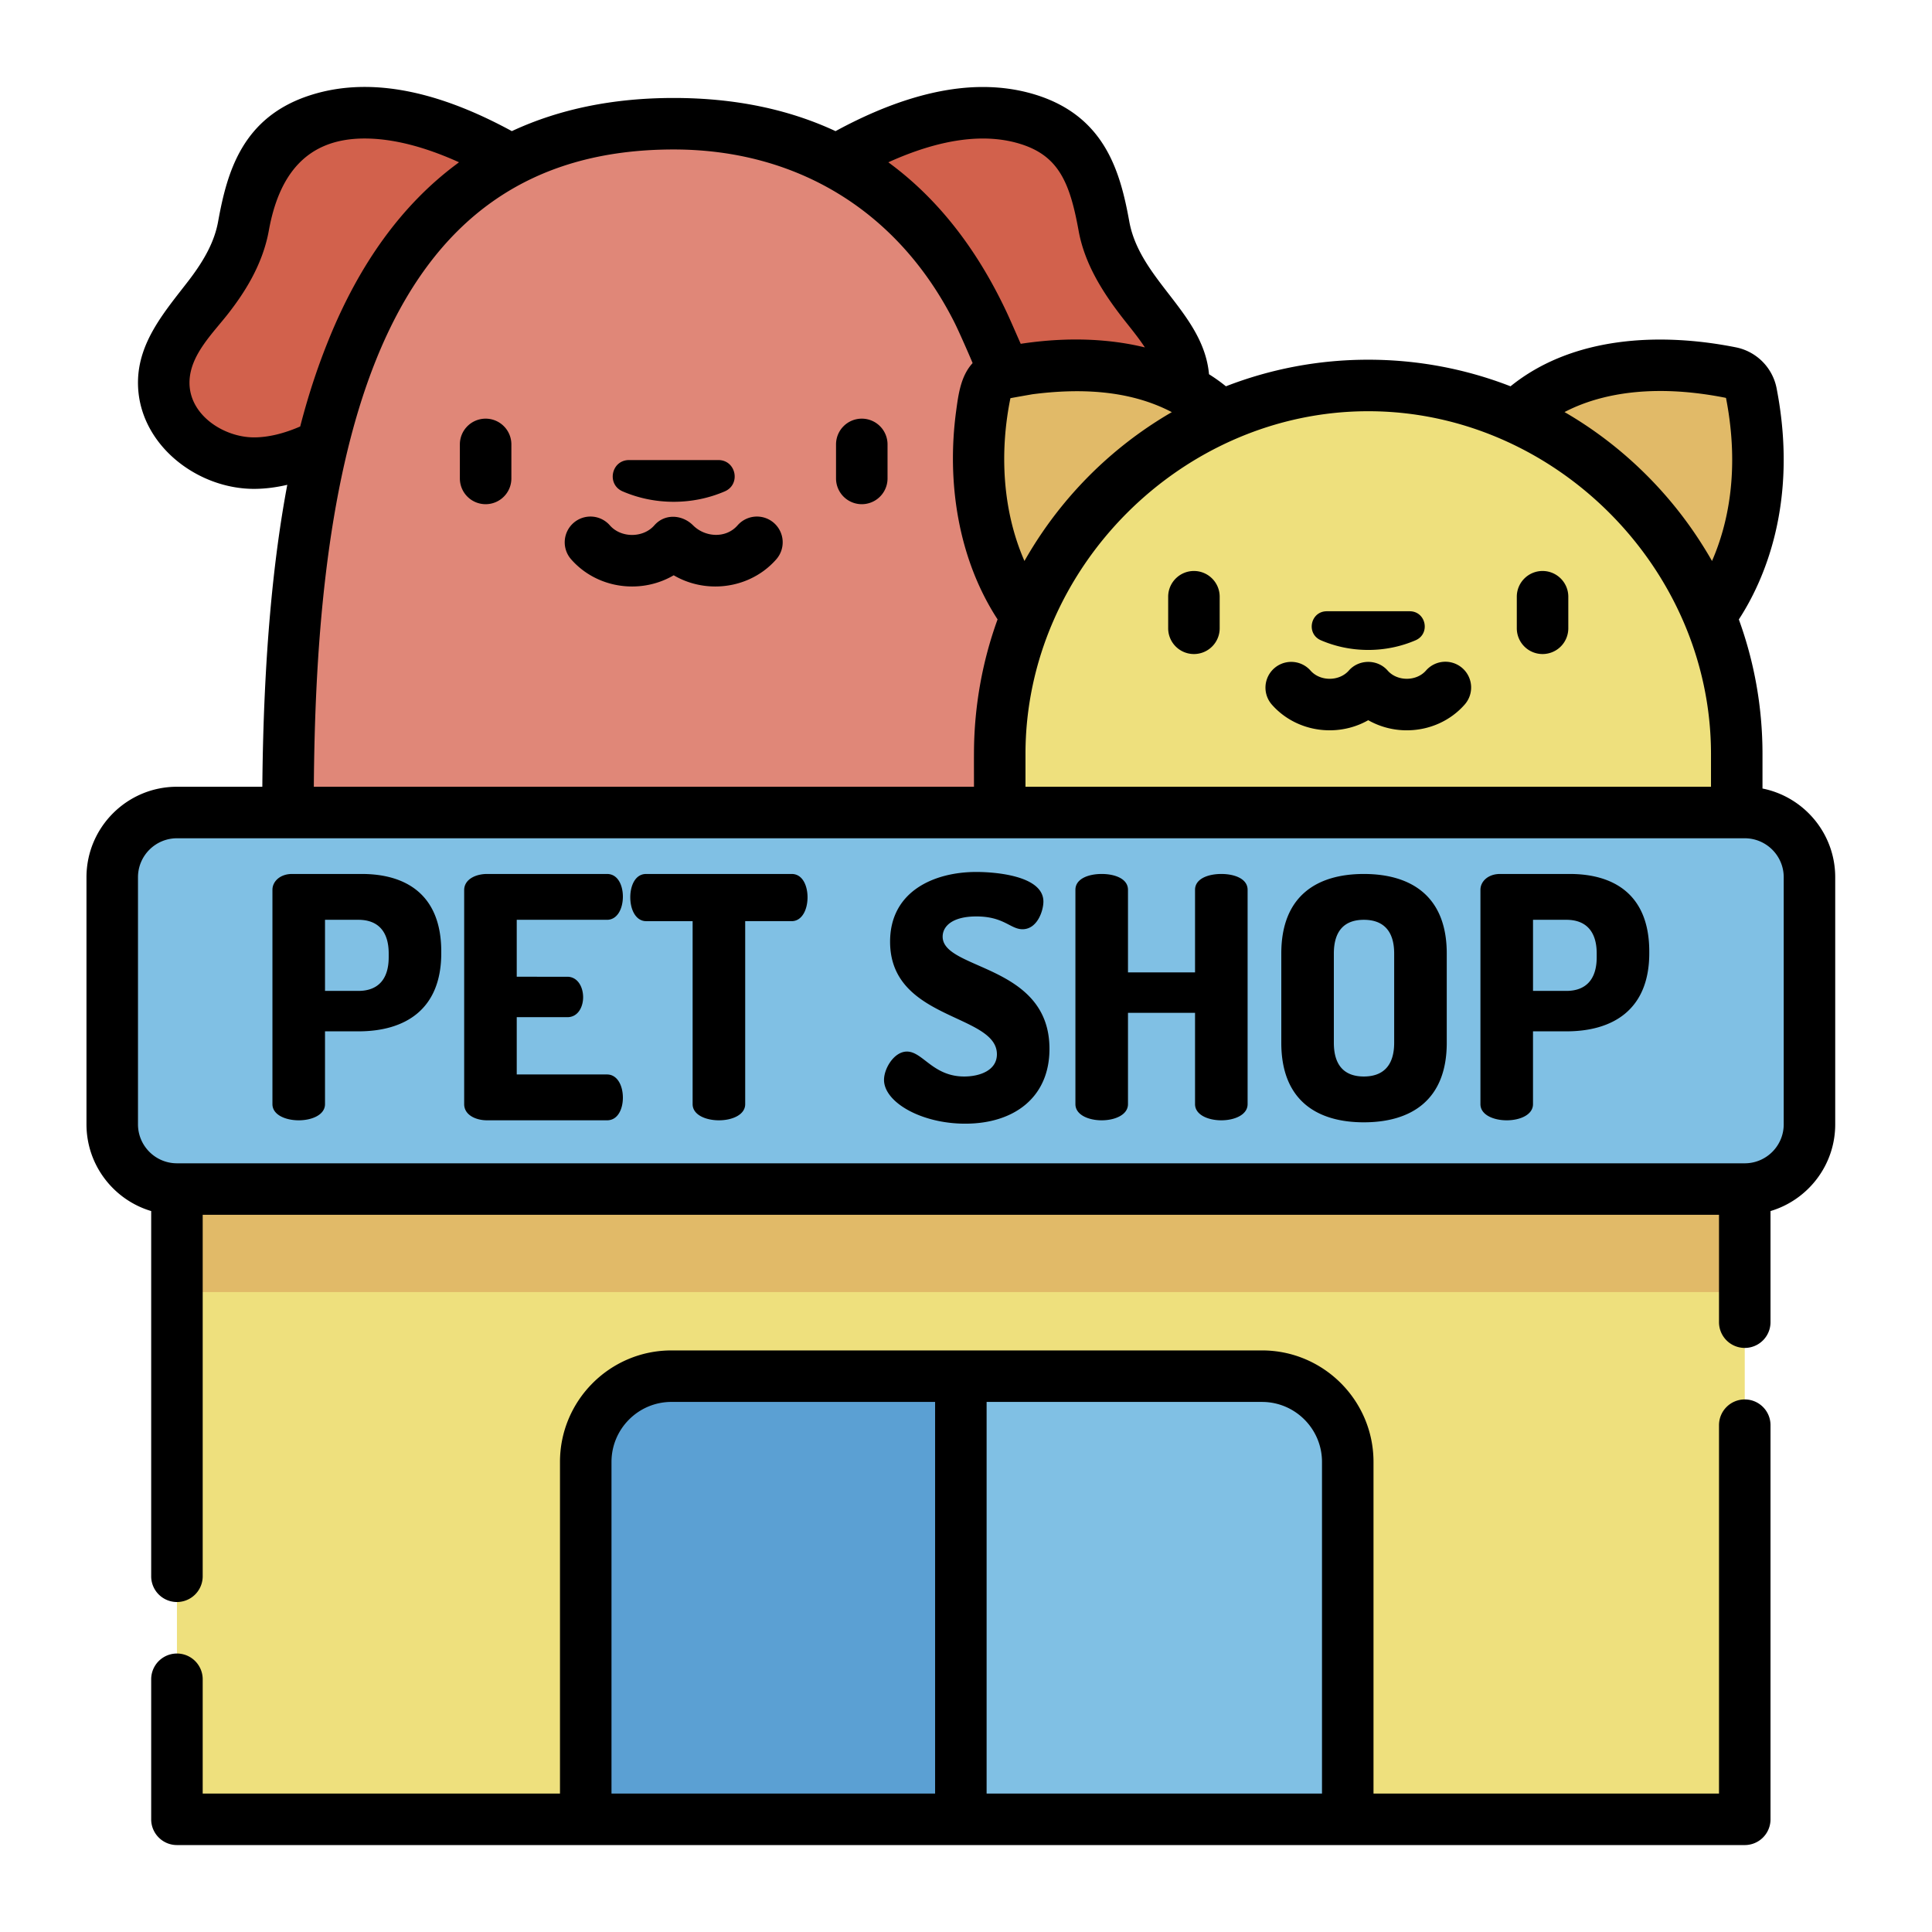
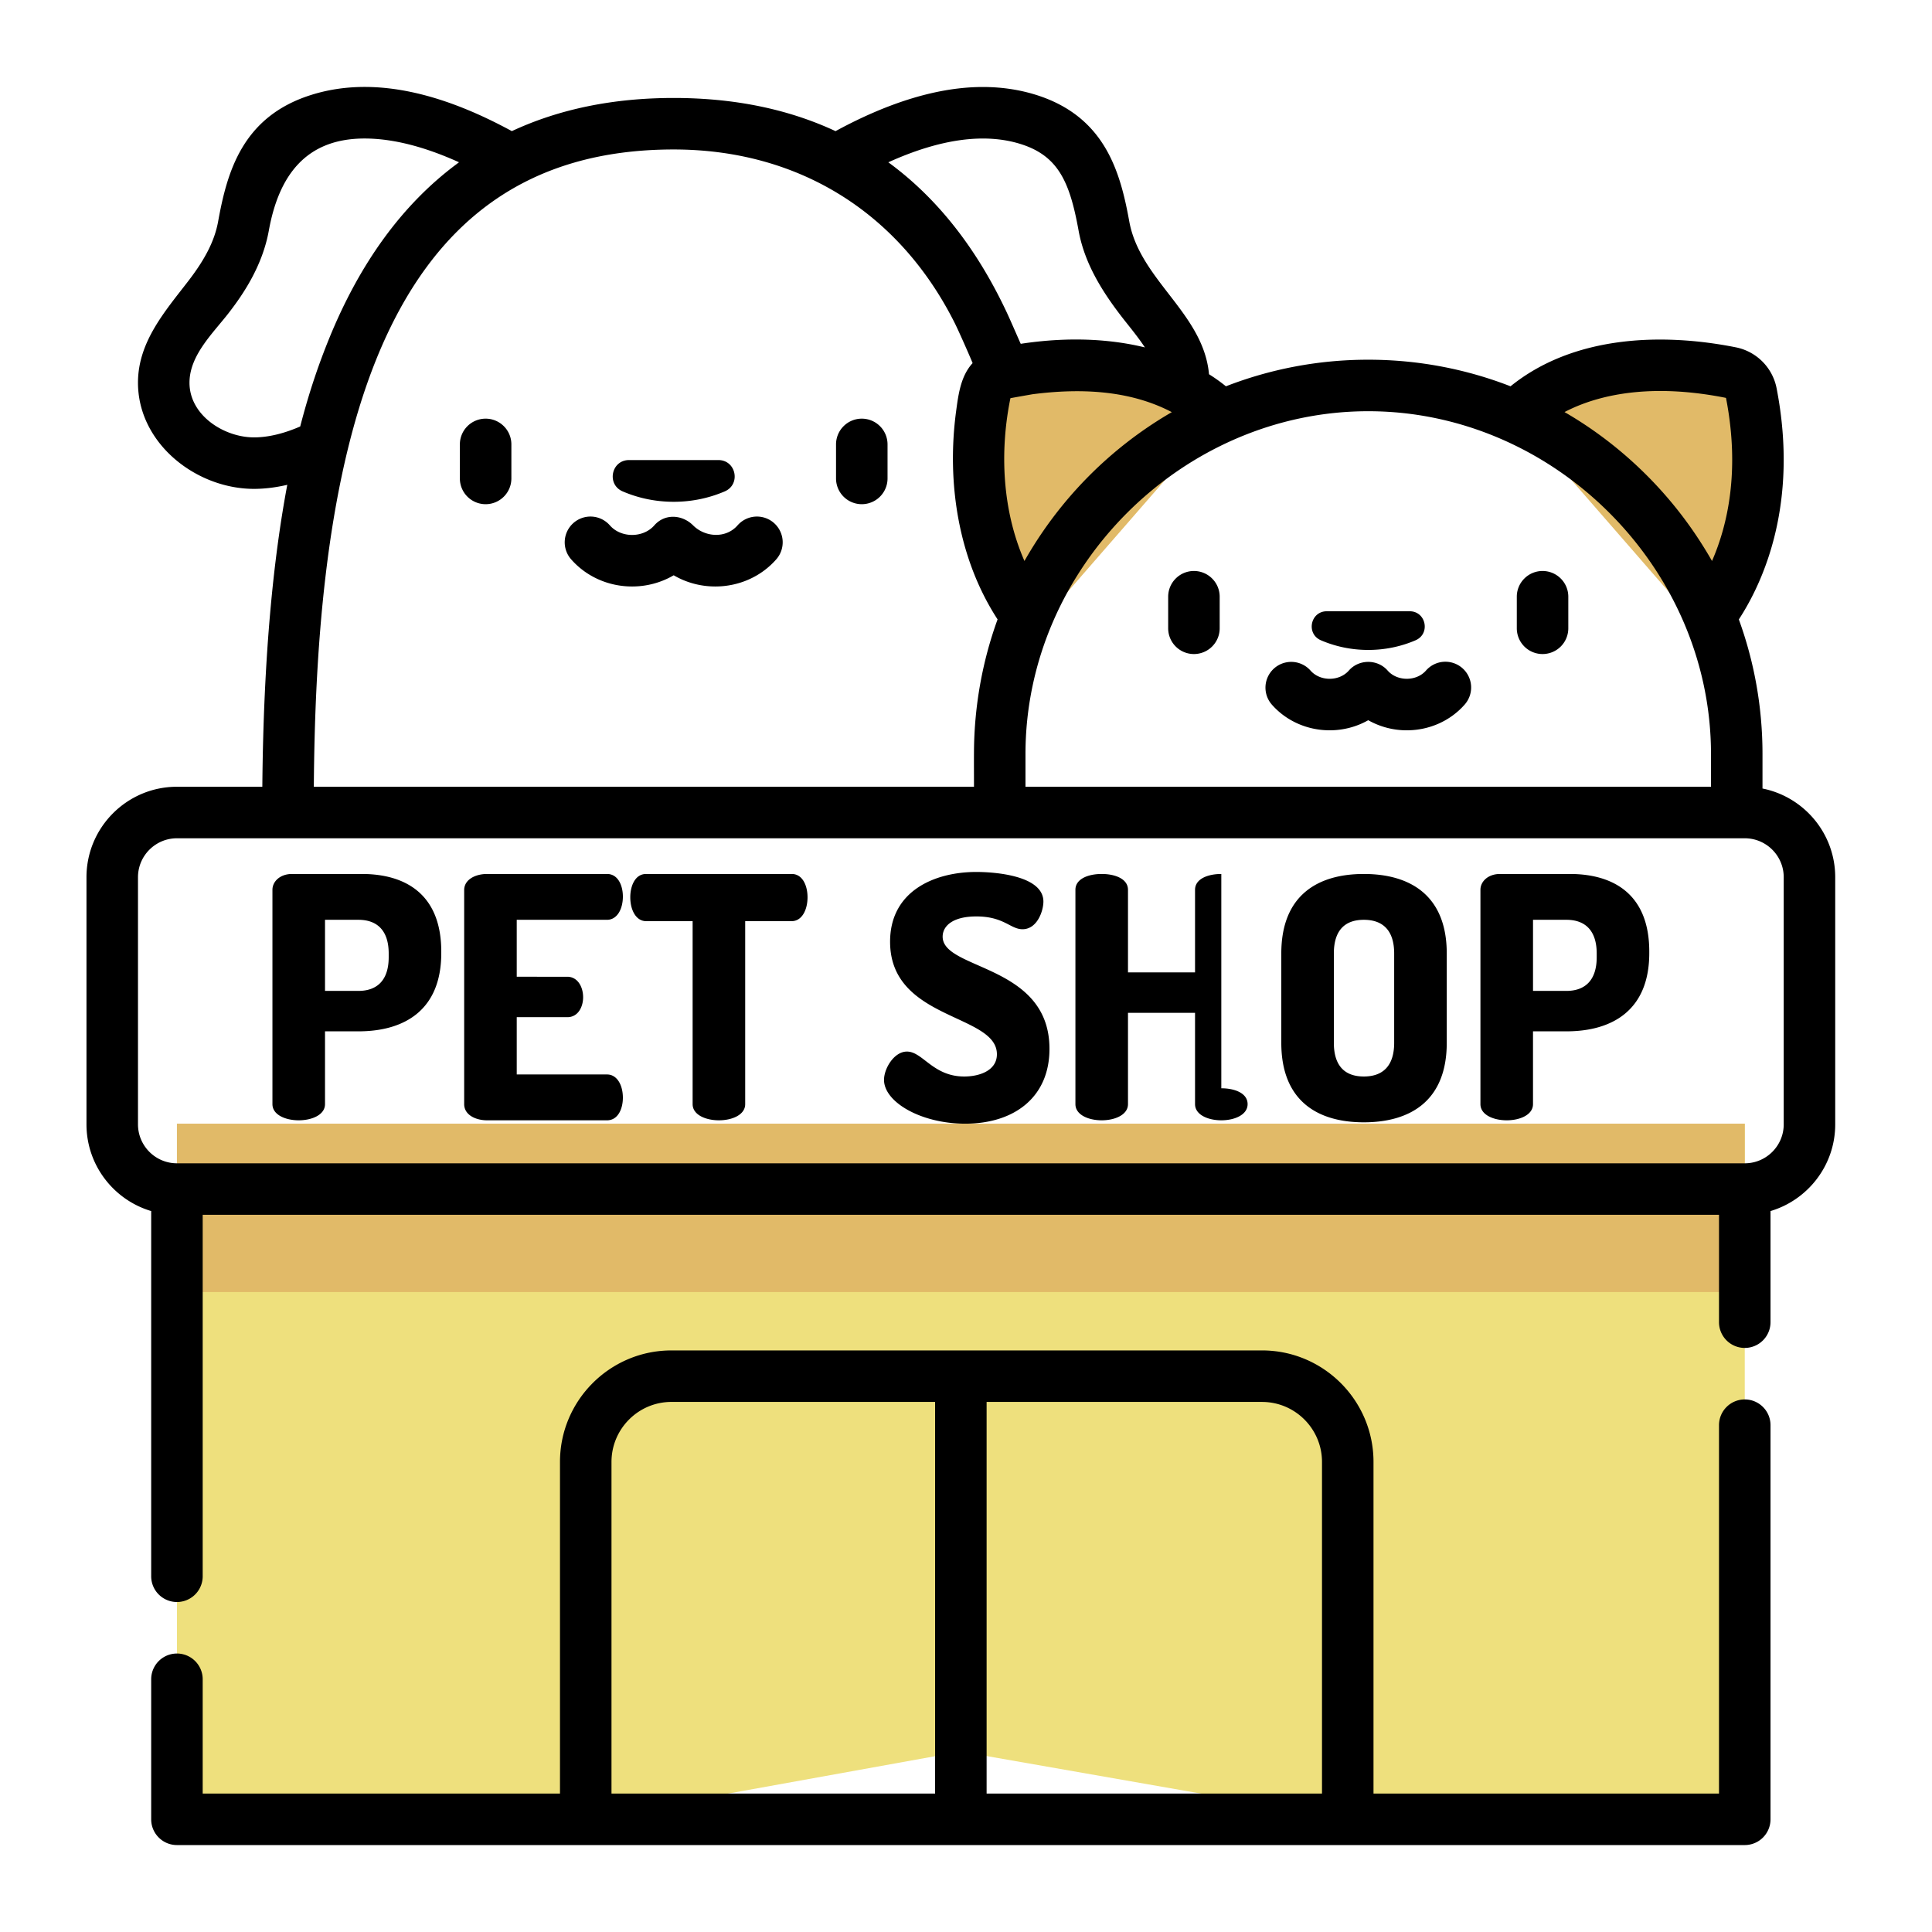
<svg xmlns="http://www.w3.org/2000/svg" version="1.1" width="512" height="512" x="0" y="0" viewBox="0 0 512 512.002" style="enable-background:new 0 0 512 512" xml:space="preserve" class="">
  <g transform="matrix(0.91,0,0,0.91,22.917,23.04)">
    <path fill="#eee07d" d="M26.344 301.91v202.586h119.05l109.243-19.726 112.672 19.726h115.617V301.91zm0 0" opacity="1" data-original="#eee07d" class="" />
-     <path fill="#d2614c" d="M123.633 21.32C107.43 11.977 86.324 3.496 67.48 9.543c-15.203 4.879-19.164 16.625-21.753 30.941-1.407 7.75-5.375 14.43-10.118 20.59-5.605 7.285-13.02 15.082-13.105 24.867-.09 9.97 7.8 18.868 16.906 22.051 17.055 5.961 36.078-6.406 48.406-17.097a85.892 85.892 0 0 0 4.297-3.965zM218.39 21.32c16.204-9.343 37.31-17.824 56.157-11.777 15.2 4.879 19.164 16.625 21.754 30.941 1.402 7.75 5.375 14.43 10.117 20.59 5.605 7.285 13.016 15.082 13.105 24.867.09 9.97-7.804 18.868-16.91 22.051-17.054 5.961-36.074-6.406-48.402-17.097a85.976 85.976 0 0 1-4.3-3.965zm0 0" opacity="1" data-original="#d2614c" />
-     <path fill="#e08778" d="M283.344 211.297c0-92.274-12.703-200.59-112.332-200.59-99.625 0-112.332 108.316-112.332 200.59l112.332 26.914zm0 0" opacity="1" data-original="#e08778" />
    <path fill="#e1ba68" d="M276.656 157.473s-23.664-23.356-14.949-68.258a7.647 7.647 0 0 1 6.012-6.043c44.531-8.86 62.535 12.738 62.535 12.738zM469.895 157.473s23.664-23.356 14.949-68.258a7.642 7.642 0 0 0-6.012-6.043c-44.531-8.86-62.535 12.738-62.535 12.738zm0 0" opacity="1" data-original="#e1ba68" class="" />
-     <path fill="#eee07d" d="M373.277 86.93c-59.27 0-107.316 48.05-107.316 107.316v37.11h214.633v-37.11c0-59.27-48.051-107.316-107.317-107.316zm0 0" opacity="1" data-original="#eee07d" class="" />
    <path fill="#e1ba68" d="M26.344 350.953h456.582V301.91H26.344zm0 0" opacity="1" data-original="#e1ba68" class="" />
-     <path fill="#80c0e4" d="M482.926 211.297H26.344c-10.407 0-18.844 8.437-18.844 18.844v71.968c0 10.407 8.438 18.844 18.844 18.844h456.582c10.41 0 18.847-8.433 18.847-18.844v-71.968c-.003-10.407-8.437-18.844-18.847-18.844zM367.309 400.418v104.078H254.637l-35.774-57.84 35.774-71.21h87.707c13.793 0 24.965 11.183 24.965 24.972zm0 0" opacity="1" data-original="#80c0e4" class="" />
-     <path fill="#5ba0d3" d="M254.637 375.445v129.051H145.395V400.418c0-13.79 11.171-24.973 24.964-24.973zm0 0" opacity="1" data-original="#5ba0d3" />
-     <path d="M322.512 140.965c-4.14 0-7.5 3.36-7.5 7.5v9.187a7.5 7.5 0 1 0 15 0v-9.187c0-4.14-3.36-7.5-7.5-7.5zM424.04 165.152a7.5 7.5 0 0 0 7.5-7.5v-9.187c0-4.14-3.36-7.5-7.5-7.5-4.142 0-7.5 3.36-7.5 7.5v9.187a7.5 7.5 0 0 0 7.5 7.5zM359.492 161.145c4.192 1.804 8.86 2.812 13.785 2.812 4.922 0 9.594-1.008 13.782-2.812 4.398-1.895 3.058-8.454-1.73-8.454h-24.106c-4.79 0-6.13 6.559-1.73 8.454zM345.164 179.832c4.184 4.785 10.336 7.531 16.879 7.531 4.012 0 7.875-1.035 11.23-2.941a22.737 22.737 0 0 0 11.235 2.941c6.543 0 12.695-2.746 16.879-7.531a7.501 7.501 0 0 0-.711-10.586 7.5 7.5 0 0 0-10.582.711c-2.797 3.203-8.375 3.2-11.172 0-2.938-3.36-8.356-3.352-11.293 0-2.805 3.203-8.371 3.203-11.172 0a7.501 7.501 0 0 0-11.293 9.875zM116.238 96.602a7.5 7.5 0 0 0-7.5 7.5v9.91a7.5 7.5 0 0 0 7.5 7.5c4.145 0 7.5-3.356 7.5-7.5v-9.91c0-4.145-3.355-7.5-7.5-7.5zM225.785 96.602a7.5 7.5 0 0 0-7.5 7.5v9.91a7.5 7.5 0 1 0 15 0v-9.91a7.5 7.5 0 0 0-7.5-7.5zM156.14 117.781c4.52 1.946 9.56 3.035 14.872 3.035s10.351-1.09 14.87-3.035c4.747-2.047 3.302-9.12-1.866-9.12h-26.008c-5.164 0-6.613 7.073-1.867 9.12zM200.188 126.965a7.5 7.5 0 0 0-10.583.715c-3.417 3.906-9.472 3.472-12.945 0-3.11-3.114-8.195-3.547-11.293 0-3.254 3.718-9.695 3.718-12.945 0a7.497 7.497 0 0 0-10.582-.715 7.498 7.498 0 0 0-.711 10.586c4.402 5.035 10.879 7.926 17.766 7.926 4.343 0 8.52-1.153 12.117-3.262 3.601 2.113 7.777 3.262 12.12 3.262 6.888 0 13.364-2.891 17.766-7.926a7.505 7.505 0 0 0-.71-10.586zM80.16 229.2H59.848c-3.434 0-5.692 2.16-5.692 4.613v62.414c0 3.14 3.828 4.71 7.653 4.71 3.828 0 7.656-1.574 7.656-4.71V275.03h9.715c13.543 0 24.14-6.281 24.14-22.77v-.491c0-16.485-10.203-22.57-23.16-22.57zm7.852 24.241c0 6.672-3.336 9.813-8.832 9.813h-9.715v-20.707h9.715c5.496 0 8.832 3.14 8.832 9.812zM151.602 242.547c2.941 0 4.609-3.14 4.609-6.77 0-3.14-1.371-6.578-4.61-6.578h-34.937c-3.336 0-6.672 1.57-6.672 4.711v62.317c0 3.14 3.336 4.71 6.672 4.71h34.938c3.238 0 4.609-3.437 4.609-6.578 0-3.629-1.668-6.77-4.61-6.77h-26.3v-16.683h14.719c3.238 0 4.613-3.14 4.613-5.789 0-3.14-1.668-5.988-4.613-5.988H125.3v-16.586h26.302zM205.375 229.2H162.98c-3.238 0-4.613 3.534-4.613 6.773 0 3.726 1.672 6.968 4.613 6.968h13.543v53.286c0 3.14 3.829 4.71 7.657 4.71s7.652-1.574 7.652-4.71V242.94h13.543c2.945 0 4.613-3.242 4.613-6.968 0-3.239-1.375-6.774-4.613-6.774zM249.336 247.453c0-3.043 2.844-5.887 9.812-5.887 8.047 0 9.914 3.727 13.446 3.727 4.316 0 6.082-5.395 6.082-8.047 0-7.652-14.324-8.633-19.528-8.633-12.265 0-25.12 5.594-25.12 20.313 0 22.965 31.109 20.902 31.109 32.777 0 4.711-5.004 6.477-9.52 6.477-9.125 0-12.07-7.262-16.683-7.262-3.727 0-6.672 4.906-6.672 8.242 0 6.477 10.793 12.758 23.648 12.758 14.23 0 24.535-7.652 24.535-21.785 0-24.73-31.11-22.867-31.11-32.68zM330.488 229.2c-3.824 0-7.652 1.374-7.652 4.613v24.042h-19.527v-24.043c0-3.238-3.829-4.613-7.657-4.613S288 230.574 288 233.812v62.415c0 3.14 3.824 4.71 7.652 4.71s7.657-1.574 7.657-4.71v-26.594h19.527v26.594c0 3.14 3.828 4.71 7.652 4.71 3.828 0 7.657-1.574 7.657-4.71v-62.415c0-3.238-3.829-4.613-7.657-4.613zM371.996 229.2c-13.539 0-24.039 6.28-24.039 23.16v26.007c0 16.88 10.5 23.156 24.04 23.156 13.542 0 24.144-6.277 24.144-23.156V252.36c0-16.879-10.602-23.16-24.145-23.16zm8.832 49.167c0 6.77-3.336 9.813-8.832 9.813-5.492 0-8.734-3.043-8.734-9.813V252.36c0-6.77 3.242-9.812 8.734-9.812 5.496 0 8.832 3.043 8.832 9.812zM431.957 229.2h-20.316c-3.434 0-5.692 2.16-5.692 4.613v62.414c0 3.14 3.828 4.71 7.656 4.71s7.653-1.574 7.653-4.71V275.03h9.715c13.543 0 24.144-6.281 24.144-22.77v-.491c0-16.485-10.207-22.57-23.16-22.57zm7.852 24.241c0 6.672-3.336 9.813-8.832 9.813h-9.715v-20.707h9.715c5.496 0 8.832 3.14 8.832 9.812zM482.926 512.004a7.5 7.5 0 0 0 7.5-7.5V389.727c0-4.145-3.356-7.5-7.5-7.5a7.5 7.5 0 0 0-7.5 7.5v107.277H374.809v-96.578c0-17.906-14.563-32.473-32.465-32.473H170.359c-17.902 0-32.464 14.567-32.464 32.473v96.578H33.844v-33.281a7.5 7.5 0 1 0-15 0v40.78c0 4.142 3.36 7.5 7.5 7.5zM359.809 400.426v96.578h-97.672v-114.05h80.207c9.629 0 17.465 7.835 17.465 17.472zm-206.914 0c0-9.637 7.832-17.477 17.464-17.477h76.778V497h-94.242zm0 0" fill="#000000" opacity="1" data-original="#000000" class="" />
+     <path d="M322.512 140.965c-4.14 0-7.5 3.36-7.5 7.5v9.187a7.5 7.5 0 1 0 15 0v-9.187c0-4.14-3.36-7.5-7.5-7.5zM424.04 165.152a7.5 7.5 0 0 0 7.5-7.5v-9.187c0-4.14-3.36-7.5-7.5-7.5-4.142 0-7.5 3.36-7.5 7.5v9.187a7.5 7.5 0 0 0 7.5 7.5zM359.492 161.145c4.192 1.804 8.86 2.812 13.785 2.812 4.922 0 9.594-1.008 13.782-2.812 4.398-1.895 3.058-8.454-1.73-8.454h-24.106c-4.79 0-6.13 6.559-1.73 8.454zM345.164 179.832c4.184 4.785 10.336 7.531 16.879 7.531 4.012 0 7.875-1.035 11.23-2.941a22.737 22.737 0 0 0 11.235 2.941c6.543 0 12.695-2.746 16.879-7.531a7.501 7.501 0 0 0-.711-10.586 7.5 7.5 0 0 0-10.582.711c-2.797 3.203-8.375 3.2-11.172 0-2.938-3.36-8.356-3.352-11.293 0-2.805 3.203-8.371 3.203-11.172 0a7.501 7.501 0 0 0-11.293 9.875zM116.238 96.602a7.5 7.5 0 0 0-7.5 7.5v9.91a7.5 7.5 0 0 0 7.5 7.5c4.145 0 7.5-3.356 7.5-7.5v-9.91c0-4.145-3.355-7.5-7.5-7.5zM225.785 96.602a7.5 7.5 0 0 0-7.5 7.5v9.91a7.5 7.5 0 1 0 15 0v-9.91a7.5 7.5 0 0 0-7.5-7.5zM156.14 117.781c4.52 1.946 9.56 3.035 14.872 3.035s10.351-1.09 14.87-3.035c4.747-2.047 3.302-9.12-1.866-9.12h-26.008c-5.164 0-6.613 7.073-1.867 9.12zM200.188 126.965a7.5 7.5 0 0 0-10.583.715c-3.417 3.906-9.472 3.472-12.945 0-3.11-3.114-8.195-3.547-11.293 0-3.254 3.718-9.695 3.718-12.945 0a7.497 7.497 0 0 0-10.582-.715 7.498 7.498 0 0 0-.711 10.586c4.402 5.035 10.879 7.926 17.766 7.926 4.343 0 8.52-1.153 12.117-3.262 3.601 2.113 7.777 3.262 12.12 3.262 6.888 0 13.364-2.891 17.766-7.926a7.505 7.505 0 0 0-.71-10.586zM80.16 229.2H59.848c-3.434 0-5.692 2.16-5.692 4.613v62.414c0 3.14 3.828 4.71 7.653 4.71 3.828 0 7.656-1.574 7.656-4.71V275.03h9.715c13.543 0 24.14-6.281 24.14-22.77v-.491c0-16.485-10.203-22.57-23.16-22.57zm7.852 24.241c0 6.672-3.336 9.813-8.832 9.813h-9.715v-20.707h9.715c5.496 0 8.832 3.14 8.832 9.812zM151.602 242.547c2.941 0 4.609-3.14 4.609-6.77 0-3.14-1.371-6.578-4.61-6.578h-34.937c-3.336 0-6.672 1.57-6.672 4.711v62.317c0 3.14 3.336 4.71 6.672 4.71h34.938c3.238 0 4.609-3.437 4.609-6.578 0-3.629-1.668-6.77-4.61-6.77h-26.3v-16.683h14.719c3.238 0 4.613-3.14 4.613-5.789 0-3.14-1.668-5.988-4.613-5.988H125.3v-16.586h26.302zM205.375 229.2H162.98c-3.238 0-4.613 3.534-4.613 6.773 0 3.726 1.672 6.968 4.613 6.968h13.543v53.286c0 3.14 3.829 4.71 7.657 4.71s7.652-1.574 7.652-4.71V242.94h13.543c2.945 0 4.613-3.242 4.613-6.968 0-3.239-1.375-6.774-4.613-6.774zM249.336 247.453c0-3.043 2.844-5.887 9.812-5.887 8.047 0 9.914 3.727 13.446 3.727 4.316 0 6.082-5.395 6.082-8.047 0-7.652-14.324-8.633-19.528-8.633-12.265 0-25.12 5.594-25.12 20.313 0 22.965 31.109 20.902 31.109 32.777 0 4.711-5.004 6.477-9.52 6.477-9.125 0-12.07-7.262-16.683-7.262-3.727 0-6.672 4.906-6.672 8.242 0 6.477 10.793 12.758 23.648 12.758 14.23 0 24.535-7.652 24.535-21.785 0-24.73-31.11-22.867-31.11-32.68zM330.488 229.2c-3.824 0-7.652 1.374-7.652 4.613v24.042h-19.527v-24.043c0-3.238-3.829-4.613-7.657-4.613S288 230.574 288 233.812v62.415c0 3.14 3.824 4.71 7.652 4.71s7.657-1.574 7.657-4.71v-26.594h19.527v26.594c0 3.14 3.828 4.71 7.652 4.71 3.828 0 7.657-1.574 7.657-4.71c0-3.238-3.829-4.613-7.657-4.613zM371.996 229.2c-13.539 0-24.039 6.28-24.039 23.16v26.007c0 16.88 10.5 23.156 24.04 23.156 13.542 0 24.144-6.277 24.144-23.156V252.36c0-16.879-10.602-23.16-24.145-23.16zm8.832 49.167c0 6.77-3.336 9.813-8.832 9.813-5.492 0-8.734-3.043-8.734-9.813V252.36c0-6.77 3.242-9.812 8.734-9.812 5.496 0 8.832 3.043 8.832 9.812zM431.957 229.2h-20.316c-3.434 0-5.692 2.16-5.692 4.613v62.414c0 3.14 3.828 4.71 7.656 4.71s7.653-1.574 7.653-4.71V275.03h9.715c13.543 0 24.144-6.281 24.144-22.77v-.491c0-16.485-10.207-22.57-23.16-22.57zm7.852 24.241c0 6.672-3.336 9.813-8.832 9.813h-9.715v-20.707h9.715c5.496 0 8.832 3.14 8.832 9.812zM482.926 512.004a7.5 7.5 0 0 0 7.5-7.5V389.727c0-4.145-3.356-7.5-7.5-7.5a7.5 7.5 0 0 0-7.5 7.5v107.277H374.809v-96.578c0-17.906-14.563-32.473-32.465-32.473H170.359c-17.902 0-32.464 14.567-32.464 32.473v96.578H33.844v-33.281a7.5 7.5 0 1 0-15 0v40.78c0 4.142 3.36 7.5 7.5 7.5zM359.809 400.426v96.578h-97.672v-114.05h80.207c9.629 0 17.465 7.835 17.465 17.472zm-206.914 0c0-9.637 7.832-17.477 17.464-17.477h76.778V497h-94.242zm0 0" fill="#000000" opacity="1" data-original="#000000" class="" />
    <path d="M488.09 204.316v-10.062c0-13.754-2.434-26.95-6.887-39.18 6.992-10.719 17.55-33.535 11.004-67.281a15.092 15.092 0 0 0-11.91-11.969c-21.918-4.363-47.469-3.297-65.582 11.356-12.86-4.996-26.836-7.743-41.442-7.743-14.605 0-28.578 2.747-41.441 7.743a50.533 50.533 0 0 0-4.926-3.512c-1.617-17.781-20.125-27.383-23.226-44.516-2.614-14.449-7.063-30.394-26.844-36.746C271.89.82 266.574.016 261.043.016c-12.797 0-27.215 4.324-42.902 12.855-13.774-6.422-29.493-9.66-47.13-9.66-17.632 0-33.355 3.234-47.136 9.656-17.57-9.555-38.797-16.844-58.688-10.46-19.78 6.347-24.226 22.296-26.843 36.745-.992 5.496-3.672 10.848-8.68 17.356C22.902 65.293 15.11 74.133 15 85.878c-.16 17.833 16.867 31.173 33.777 31.173 3.141 0 6.383-.41 9.7-1.18-3.926 20.86-6.922 49.004-7.266 87.93H26.344C11.82 203.8 0 215.62 0 230.148v71.965c0 11.922 7.965 22.016 18.844 25.254v106.356a7.5 7.5 0 1 0 15 0V328.46h441.582v31.266a7.5 7.5 0 1 0 15 0v-32.36c10.883-3.238 18.844-13.328 18.844-25.25v-71.969c0-12.757-9.118-23.425-21.18-25.832zM430.44 94.684c5.856-3.067 14.954-6.137 27.914-6.137 5.98 0 12.38.668 19.012 1.988a.141.141 0 0 1 .113.117c4.122 21.23.418 37.082-4.09 47.403a111.53 111.53 0 0 0-2.93-4.868c-9.972-15.773-23.855-29.167-40.019-38.503zm-57.164-.246c54.145 0 99.817 45.636 99.817 99.816v9.55H273.457v-9.55c0-54.156 45.66-99.816 99.82-99.816zm-97.73-4.95c13.598-1.742 28.012-1.297 40.414 5.16.039.02.082.032.121.051a116.24 116.24 0 0 0-32 27.344 116.976 116.976 0 0 0-10.922 16.008l-.047-.106c-6.402-14.664-7.218-31.722-4.043-47.293.008-.039 6.457-1.16 6.477-1.164zm-42.031-67.543c15.125-6.851 28.18-8.644 38.738-5.254 10.875 3.493 14.144 11.204 16.668 25.137 1.851 10.242 7.617 18.918 13.984 26.918 1.864 2.34 3.75 4.715 5.324 7.113-3.566-.879-7.292-1.5-11.156-1.879-8.285-.812-16.742-.43-24.996.825-.035.007-2.875-6.594-4.027-9.047-6.914-14.758-15.492-26.922-25.703-36.485a94.27 94.27 0 0 0-8.832-7.328zm-184.739 80.11c-8.699 0-18.863-6.422-18.777-16.04.074-8.019 6.984-14.421 11.55-20.359 4.063-5.277 9.684-13.492 11.555-23.828 2.852-15.77 10.583-26.812 27.875-26.812 8.137 0 17.356 2.324 27.512 6.921-.289.211-.574.434-.86.649C91.95 34.312 79.548 51.332 70.536 73.594c-2.637 6.511-5.547 14.644-8.293 25.285-4.86 2.11-9.375 3.176-13.465 3.176zm35.66-22.836c16.618-41.051 44.938-61.008 86.575-61.008 36.254 0 65.656 18.281 81.86 50.578 1.233 2.465 4.636 10.227 5.19 11.637-.015.015-.03.035-.046.05-3.414 3.747-4.098 9.06-4.754 13.926-2.79 20.676.554 42.957 12.07 60.657-4.46 12.265-6.777 25.328-6.871 38.382-.024 3.454 0 6.91 0 10.364H66.207c.281-36.852 2.934-86.785 18.23-124.586zm409.836 222.898c0 6.254-5.09 11.344-11.347 11.344H26.344C20.09 313.46 15 308.37 15 302.117v-71.969c0-6.253 5.09-11.343 11.344-11.343h456.582c6.258 0 11.347 5.09 11.347 11.343zm0 0" fill="#000000" opacity="1" data-original="#000000" class="" />
  </g>
</svg>